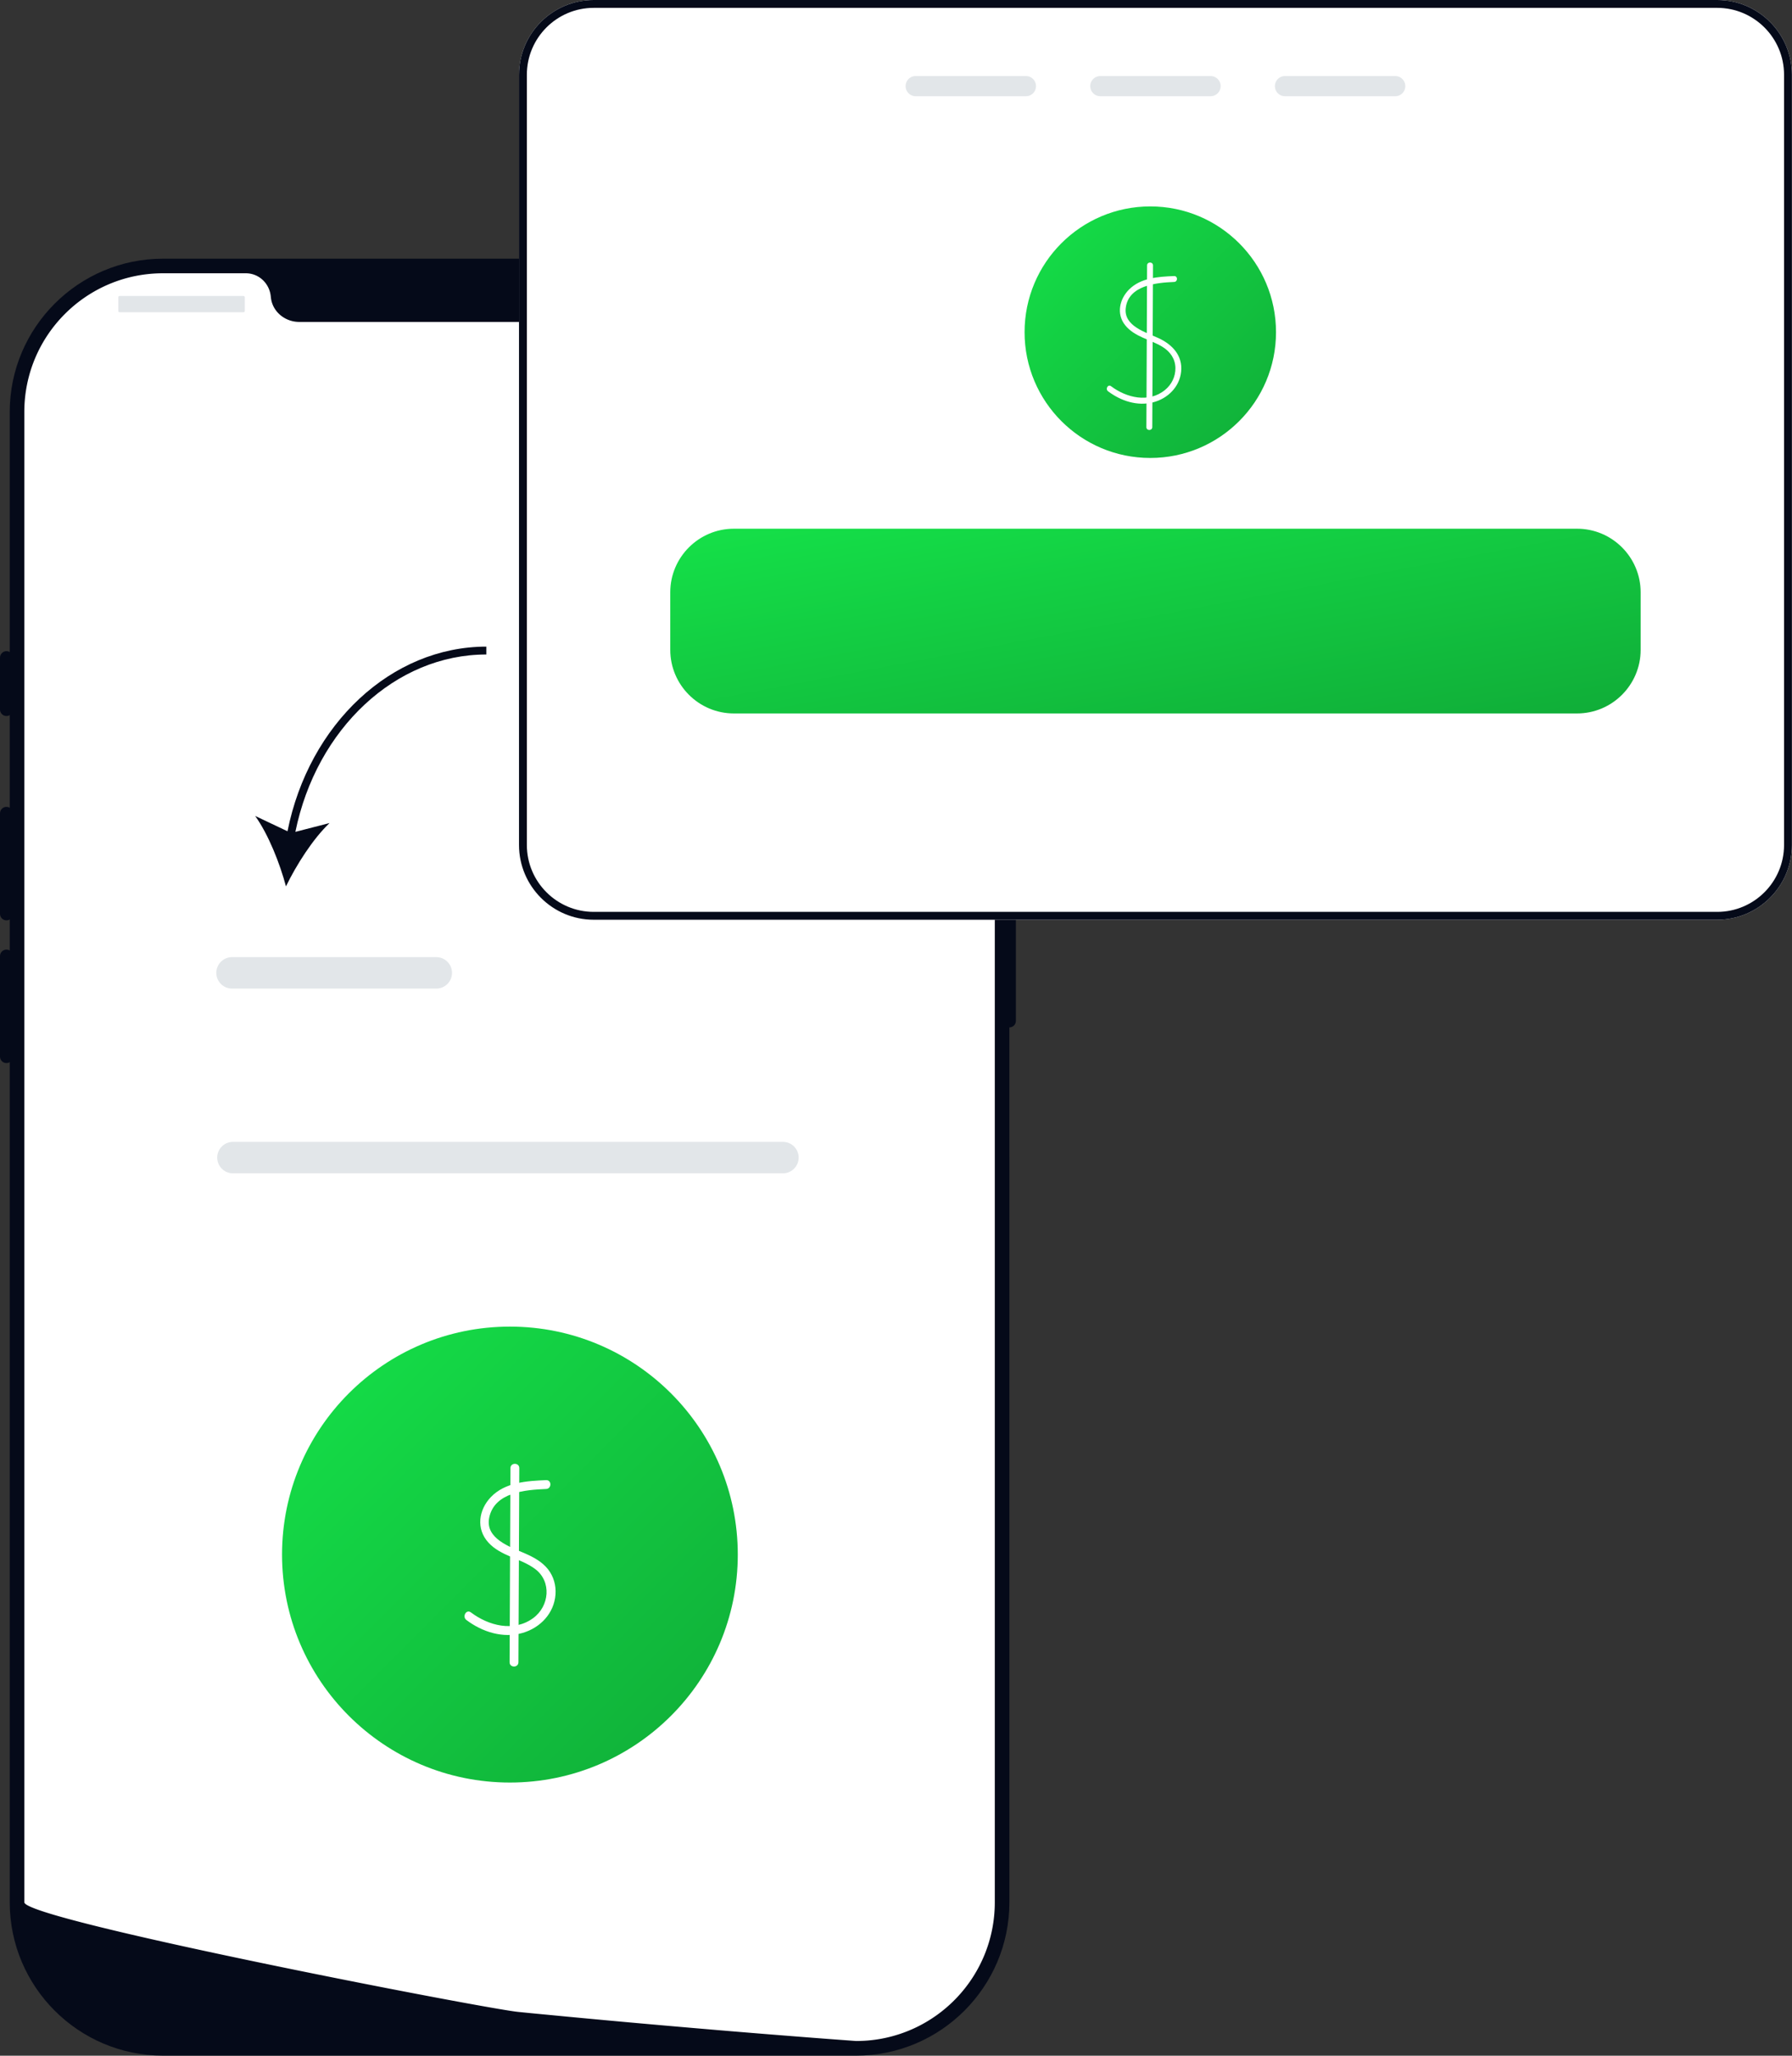
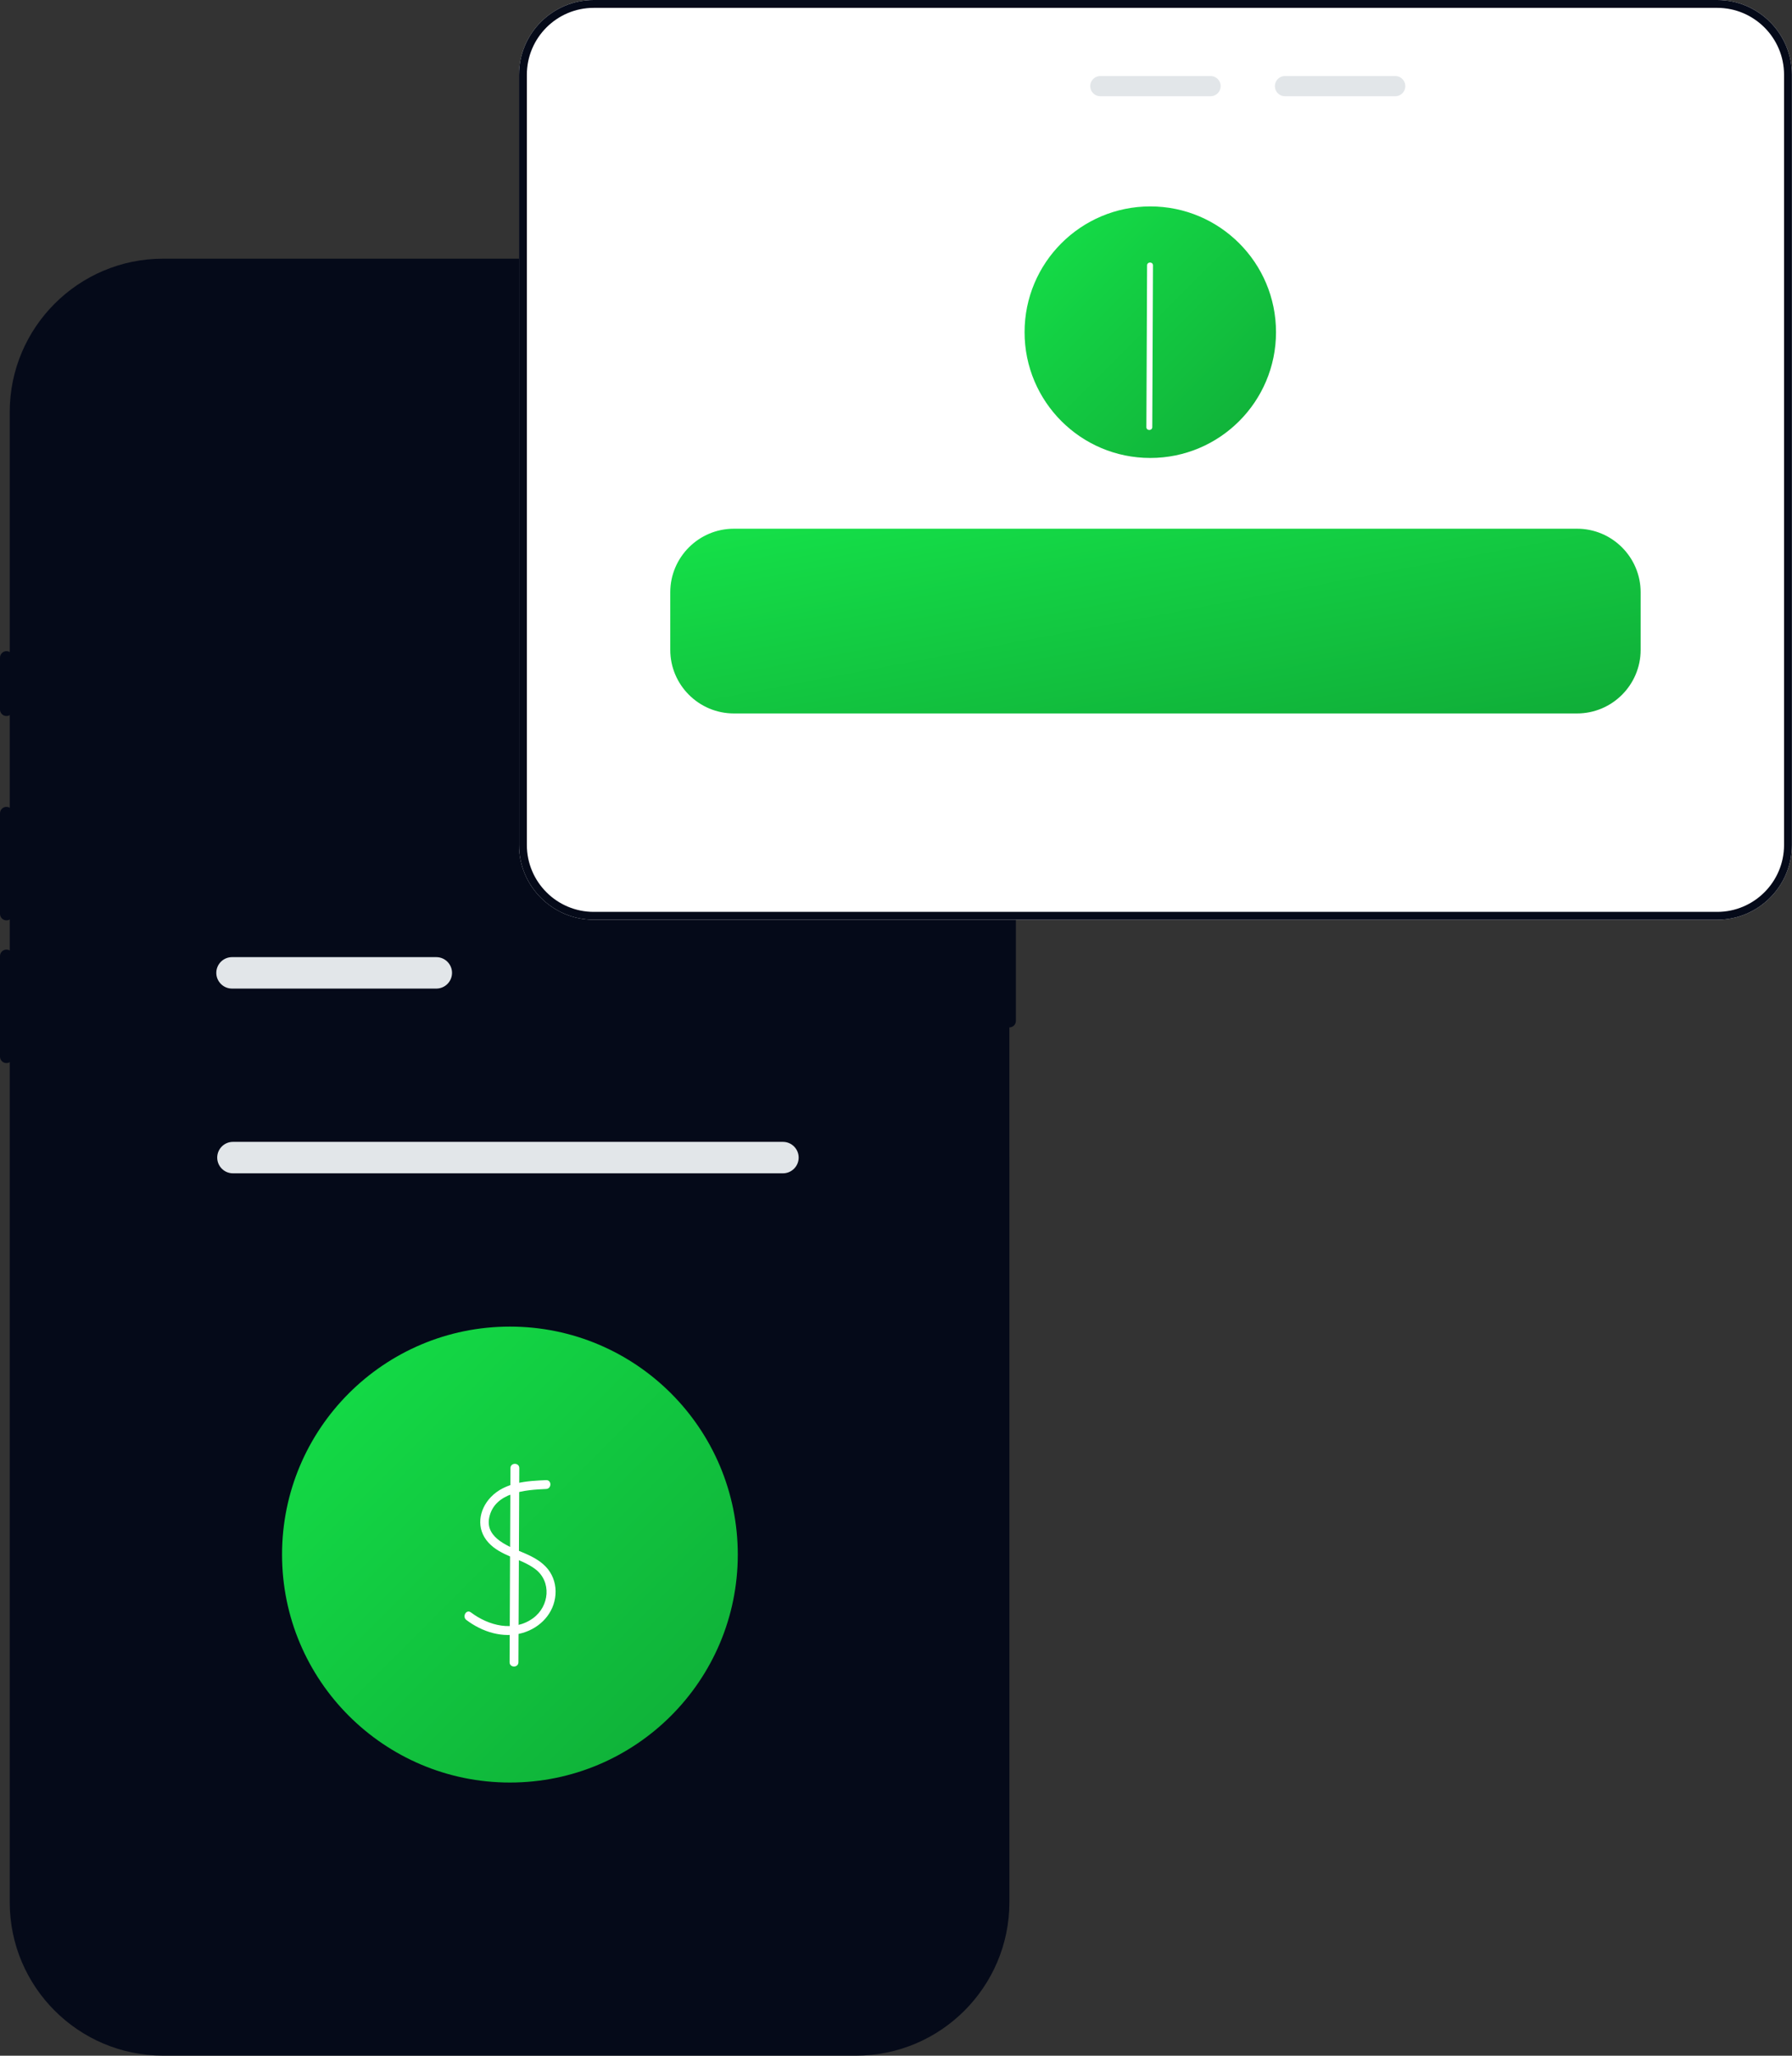
<svg xmlns="http://www.w3.org/2000/svg" data-bbox="0 0 456.13 523.02" viewBox="0 0 456.13 523.02" data-type="ugc">
  <rect x="0" y="0" width="456.13" height="523.02" fill="#333333" stroke="none" />
  <g>
    <rect fill="none" height="100%" width="100%" />
    <defs>
      <linearGradient y2="1" x2="1" id="687cc645-356a-4e8c-8c4a-def02d16dc7a">
        <stop offset="0" stop-opacity=".996" stop-color="#14e148" />
        <stop offset="1" stop-opacity=".996" stop-color="#0fac37" />
      </linearGradient>
    </defs>
    <g class="currentLayer">
      <path fill="#050a19" d="M217.914 522.994H41.489c-21.512 0-39.013-17.502-39.013-39.014V104.83c0-21.511 17.501-39.013 39.013-39.013h176.425c21.511 0 39.013 17.502 39.013 39.014V483.98c0 21.512-17.502 39.014-39.013 39.014Z" />
      <path fill="#050a19" d="M256.927 205.28c-.91 0-1.65.741-1.65 1.651v52.815c0 .91.74 1.65 1.65 1.65s1.65-.74 1.65-1.65V206.93c0-.91-.74-1.65-1.65-1.65Z" />
-       <path fill="#ffffff" d="M253.213 104.831v379.142c0 18.725-14.573 34.041-33 35.23h-.009c-.272.016-.544.032-.825.04-.487.025-.974.034-1.469.034 0 0-1.815-.132-5.133-.38-3.35-.248-8.227-.619-14.31-1.106-1.823-.14-3.746-.297-5.776-.462-4.043-.33-8.483-.693-13.245-1.106-1.898-.157-3.862-.33-5.867-.503a3229.297 3229.297 0 0 1-33.834-3.086 973.49 973.49 0 0 1-6.19-.595c-.544-.057-1.097-.107-1.65-.165-8.632-.85-125.716-23.477-125.716-27.9V104.83c0-19.5 15.804-35.303 35.304-35.303h21.076c3.367 0 6.074 2.624 6.362 5.983.025.223.05.445.091.668.61 3.375 3.705 5.727 7.138 5.727h107.082c3.433 0 6.528-2.352 7.139-5.727.04-.223.066-.445.09-.668.29-3.359 2.996-5.983 6.363-5.983h21.076c19.5 0 35.303 15.803 35.303 35.303Z" />
      <path fill="#050a19" d="M1.65 165.67c-.91 0-1.65.74-1.65 1.65v13.204c0 .91.74 1.65 1.65 1.65s1.65-.74 1.65-1.65V167.32c0-.91-.74-1.65-1.65-1.65Z" />
      <path fill="#050a19" d="M1.65 205.28c-.91 0-1.65.741-1.65 1.651v25.582c0 .91.74 1.65 1.65 1.65s1.65-.74 1.65-1.65v-25.582c0-.91-.74-1.65-1.65-1.65Z" />
      <path fill="#050a19" d="M1.65 241.59c-.91 0-1.65.741-1.65 1.651v25.582c0 .91.74 1.65 1.65 1.65s1.65-.74 1.65-1.65v-25.582c0-.91-.74-1.65-1.65-1.65Z" />
-       <path fill="#e2e6e9" d="M62.305 75.618v3.506a.31.31 0 0 1-.31.31H30.431a.31.31 0 0 1-.31-.31v-3.506a.31.31 0 0 1 .31-.31h31.564a.31.31 0 0 1 .31.31z" />
      <path fill="#e6e6e6" d="M205.35 76.133a3.301 3.301 0 1 1-6.602 0 3.301 3.301 0 0 1 6.602 0z" />
      <path fill="#e6e6e6" d="M214.428 76.133a3.301 3.301 0 1 1-6.602 0 3.301 3.301 0 0 1 6.602 0z" />
      <path fill="#e6e6e6" d="M223.505 76.133a3.301 3.301 0 1 1-6.602 0 3.301 3.301 0 0 1 6.602 0z" />
      <path fill="#e2e6e9" d="M199.289 298.516h-140c-2.206 0-4-1.795-4-4s1.794-4 4-4h140c2.205 0 4 1.794 4 4s-1.795 4-4 4Z" />
      <path fill="url(#687cc645-356a-4e8c-8c4a-def02d16dc7a)" d="M187.791 395.516c0 32.033-25.967 58-58 58s-58-25.967-58-58 25.967-58 58-58 58 25.967 58 58z" />
      <path fill="#ffffff" d="M139.009 376.578c-4.895.201-10.429.537-14.047 4.293-3.143 3.263-3.832 8.105-.644 11.59 3.195 3.492 8.164 3.965 11.848 6.69 4.325 3.199 3.692 9.529-.494 12.561-4.936 3.576-11.31 1.909-15.822-1.493-1.156-.872-2.279 1.08-1.135 1.942 4.043 3.048 9.318 4.745 14.317 3.287 4.512-1.317 8.009-4.995 8.364-9.78.17-2.284-.48-4.601-1.9-6.404-1.498-1.904-3.657-3.075-5.84-4.028-3.757-1.64-10.227-3.763-9.134-9.104 1.324-6.473 9.204-7.087 14.487-7.304 1.442-.06 1.45-2.31 0-2.25Z" />
      <path fill="#ffffff" d="m129.928 373.516-.216 49.393c-.006 1.448 2.244 1.45 2.25 0l.216-49.393c.006-1.448-2.244-1.45-2.25 0Z" />
      <path fill="#ffffff" d="M437.086 0h-285.96c-10.49 0-19.02 8.53-19.02 19.02v195.96c0 10.49 8.53 19.02 19.02 19.02h285.96c10.49 0 19.02-8.53 19.02-19.02V19.02c0-10.49-8.53-19.02-19.02-19.02Z" />
      <path fill="url(#687cc645-356a-4e8c-8c4a-def02d16dc7a)" d="M324.791 84.516c0 17.673-14.327 32-32 32-17.673 0-32-14.327-32-32 0-17.673 14.327-32 32-32 17.673 0 32 14.327 32 32z" />
-       <path fill="#ffffff" d="M298.861 70.236c-3.96.163-8.42.414-11.417 3.362-2.482 2.442-3.35 6.243-1.069 9.118 2.402 3.027 6.395 3.601 9.53 5.536 1.948 1.202 3.24 3.023 3.281 5.364.04 2.191-.972 4.239-2.663 5.612-4.148 3.37-9.805 1.975-13.729-.972-.772-.58-1.52.722-.757 1.295 3.25 2.441 7.435 3.859 11.479 2.808 3.722-.966 6.721-3.895 7.124-7.808.425-4.124-2.283-6.932-5.794-8.543-3.21-1.473-8.84-3.042-8.308-7.617.674-5.816 7.795-6.469 12.323-6.655.962-.04.967-1.54 0-1.5Z" />
      <path fill="#ffffff" d="m291.977 67.516-.18 41.158c-.004.965 1.496.967 1.5 0l.18-41.158c.005-.966-1.495-.967-1.5 0Z" />
      <path fill="#050a19" d="M437.086 0h-285.96c-10.49 0-19.02 8.53-19.02 19.02v195.96c0 10.49 8.53 19.02 19.02 19.02h285.96c10.49 0 19.02-8.53 19.02-19.02V19.02c0-10.49-8.53-19.02-19.02-19.02Zm17.02 214.98c0 9.39-7.63 17.02-17.02 17.02h-285.96c-9.39 0-17.02-7.63-17.02-17.02V19.02c0-9.39 7.63-17.02 17.02-17.02h285.96c9.39 0 17.02 7.63 17.02 17.02v195.96Z" />
-       <path fill="#e2e6e9" d="M261.136 19.35h-28.06a2.565 2.565 0 0 0 0 5.13h28.06a2.565 2.565 0 0 0 0-5.13Z" />
      <path fill="#e2e6e9" d="M308.136 19.35h-28.06a2.565 2.565 0 0 0 0 5.13h28.06a2.565 2.565 0 0 0 0-5.13Z" />
      <path fill="#e2e6e9" d="M355.136 19.35h-28.06a2.565 2.565 0 0 0 0 5.13h28.06a2.565 2.565 0 0 0 0-5.13Z" />
      <path fill="url(#687cc645-356a-4e8c-8c4a-def02d16dc7a)" d="M401.416 134.516h-214.62c-8.93 0-16.19 7.26-16.19 16.19v14.62c0 8.93 7.26 16.19 16.19 16.19h214.62c8.93 0 16.19-7.26 16.19-16.19v-14.62c0-8.93-7.26-16.19-16.19-16.19Z" />
-       <path fill="#050a19" d="m73.18 211.492-8.23-3.899c3.375 4.711 6.284 12.068 7.84 17.923 2.637-5.454 6.887-12.126 11.094-16.112l-8.698 2.237c5.36-26.267 25.52-45.125 48.605-45.125v-2c-24.113 0-45.14 19.647-50.612 46.976Z" />
      <path fill="#e2e6e9" d="M111.058 251.516h-52c-2.205 0-4-1.795-4-4s1.795-4 4-4h52c2.206 0 4 1.794 4 4s-1.794 4-4 4Z" />
    </g>
  </g>
</svg>